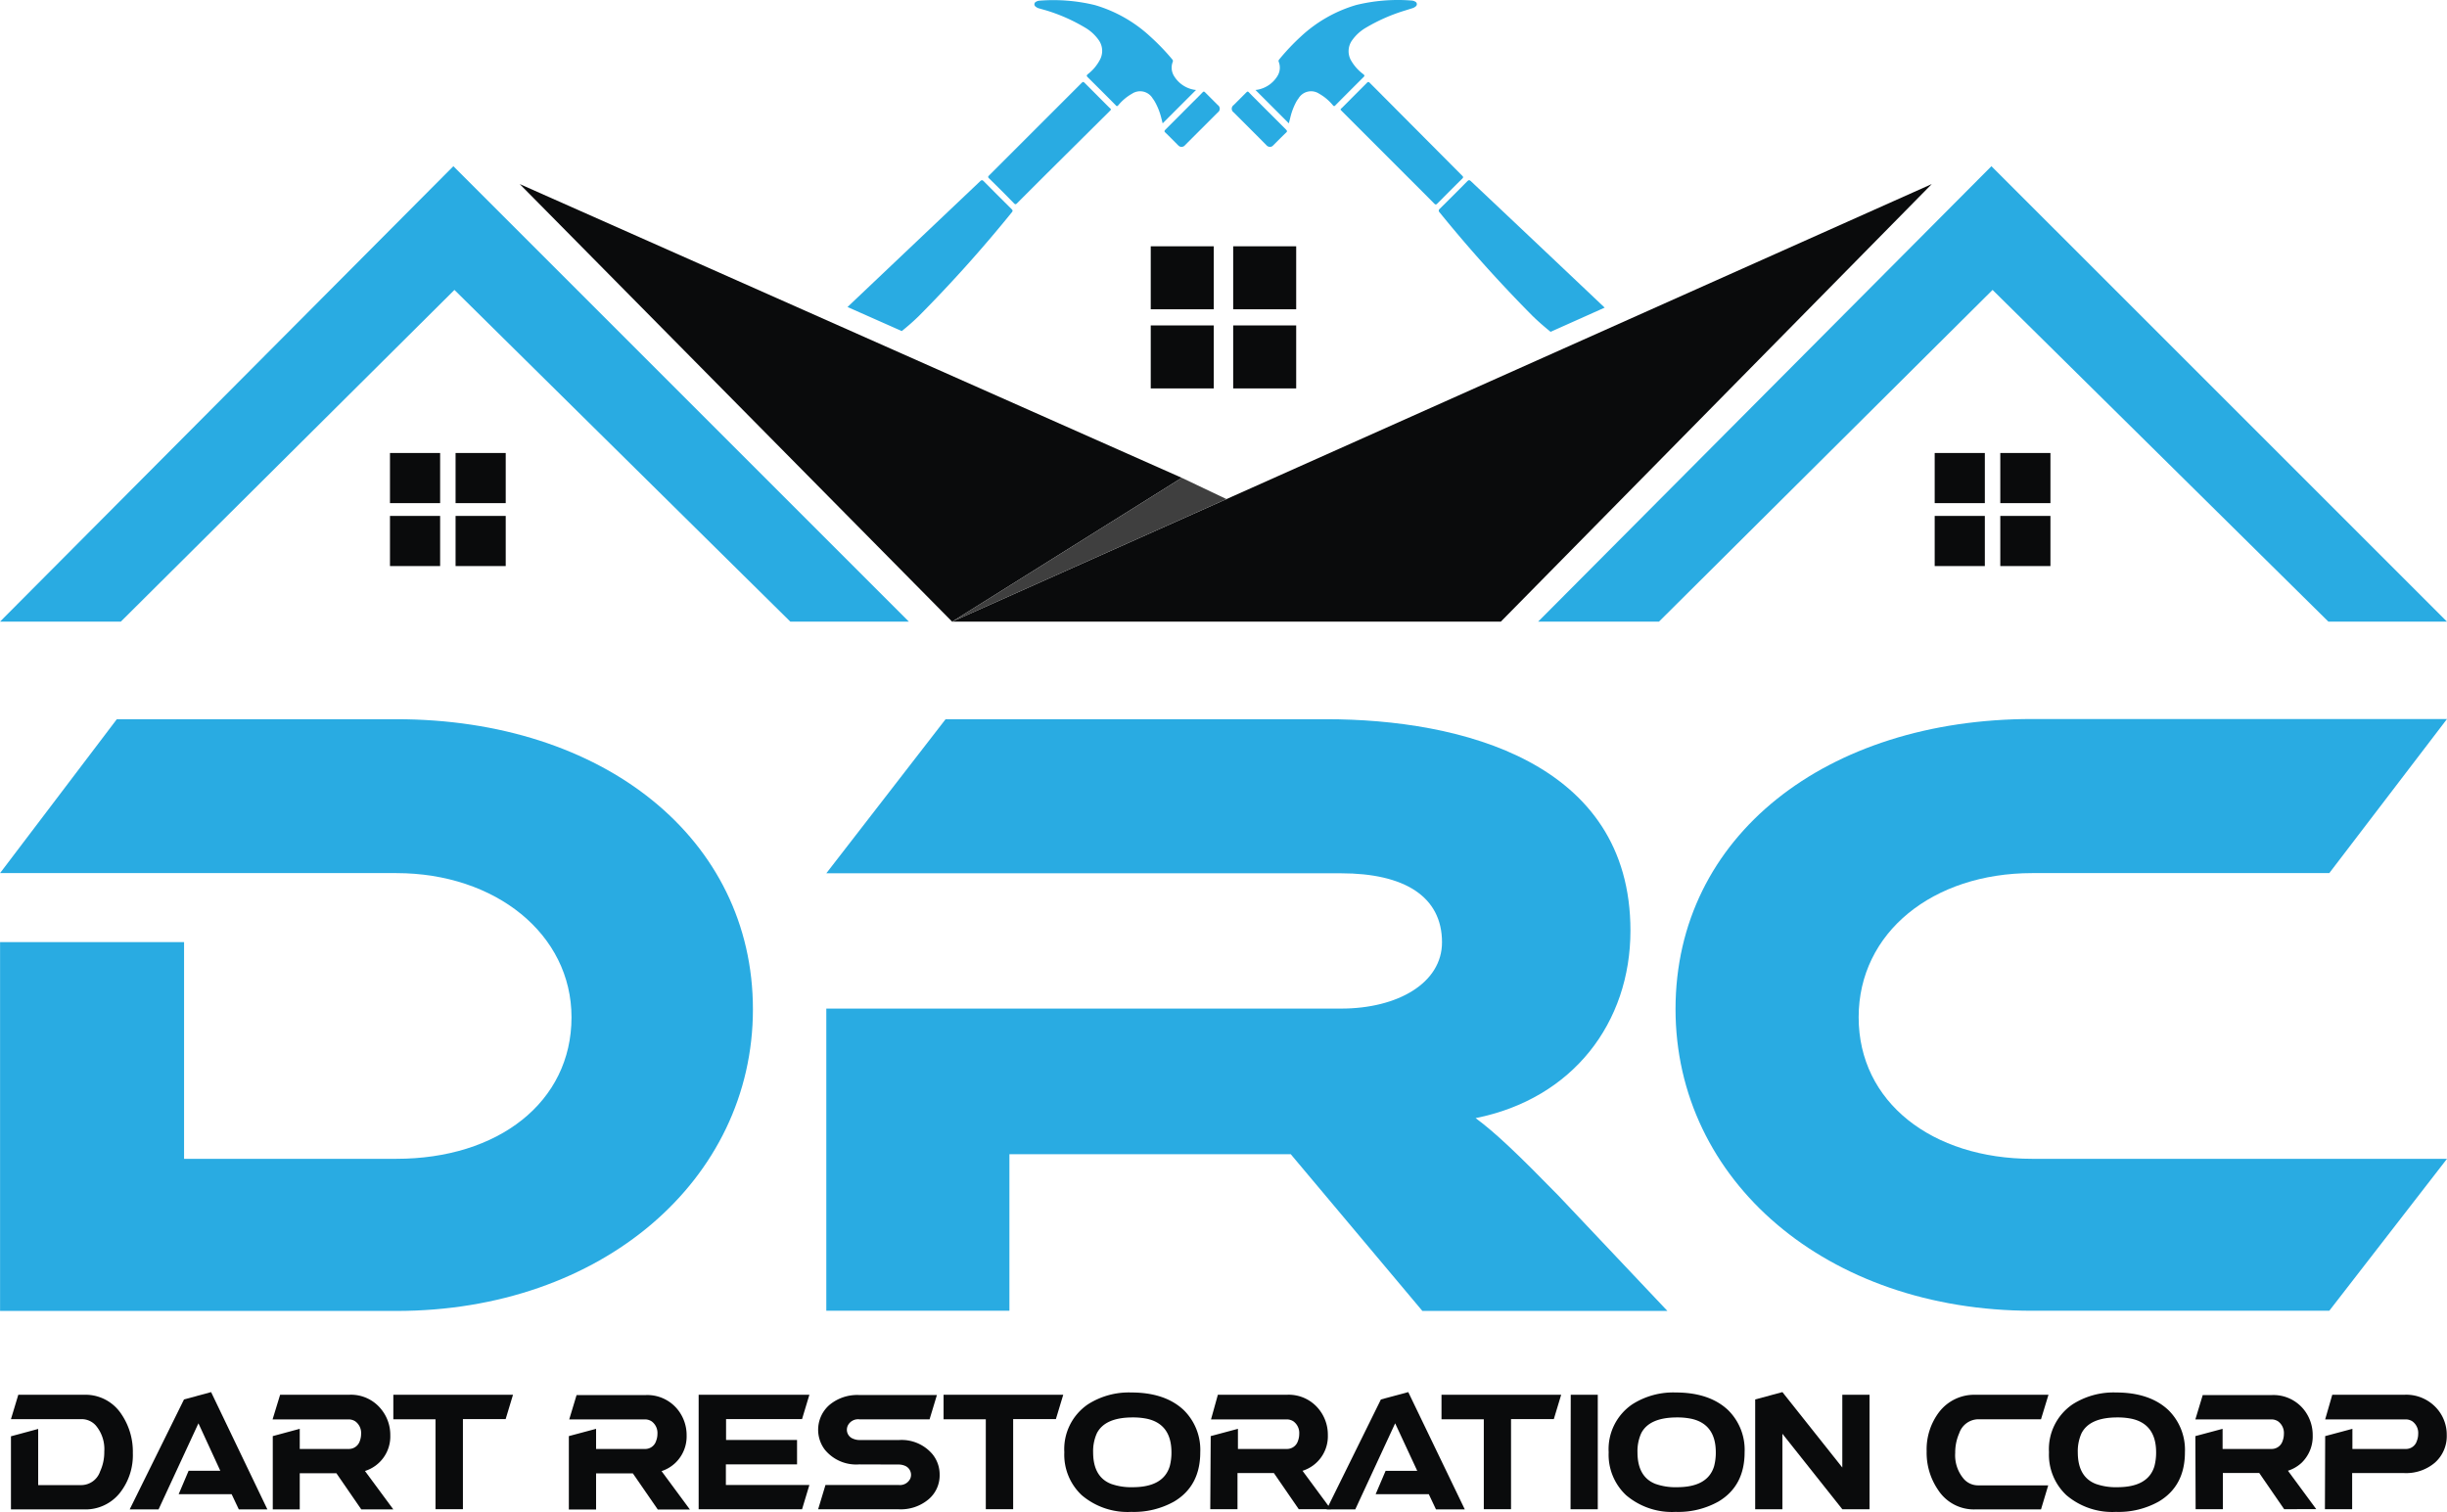
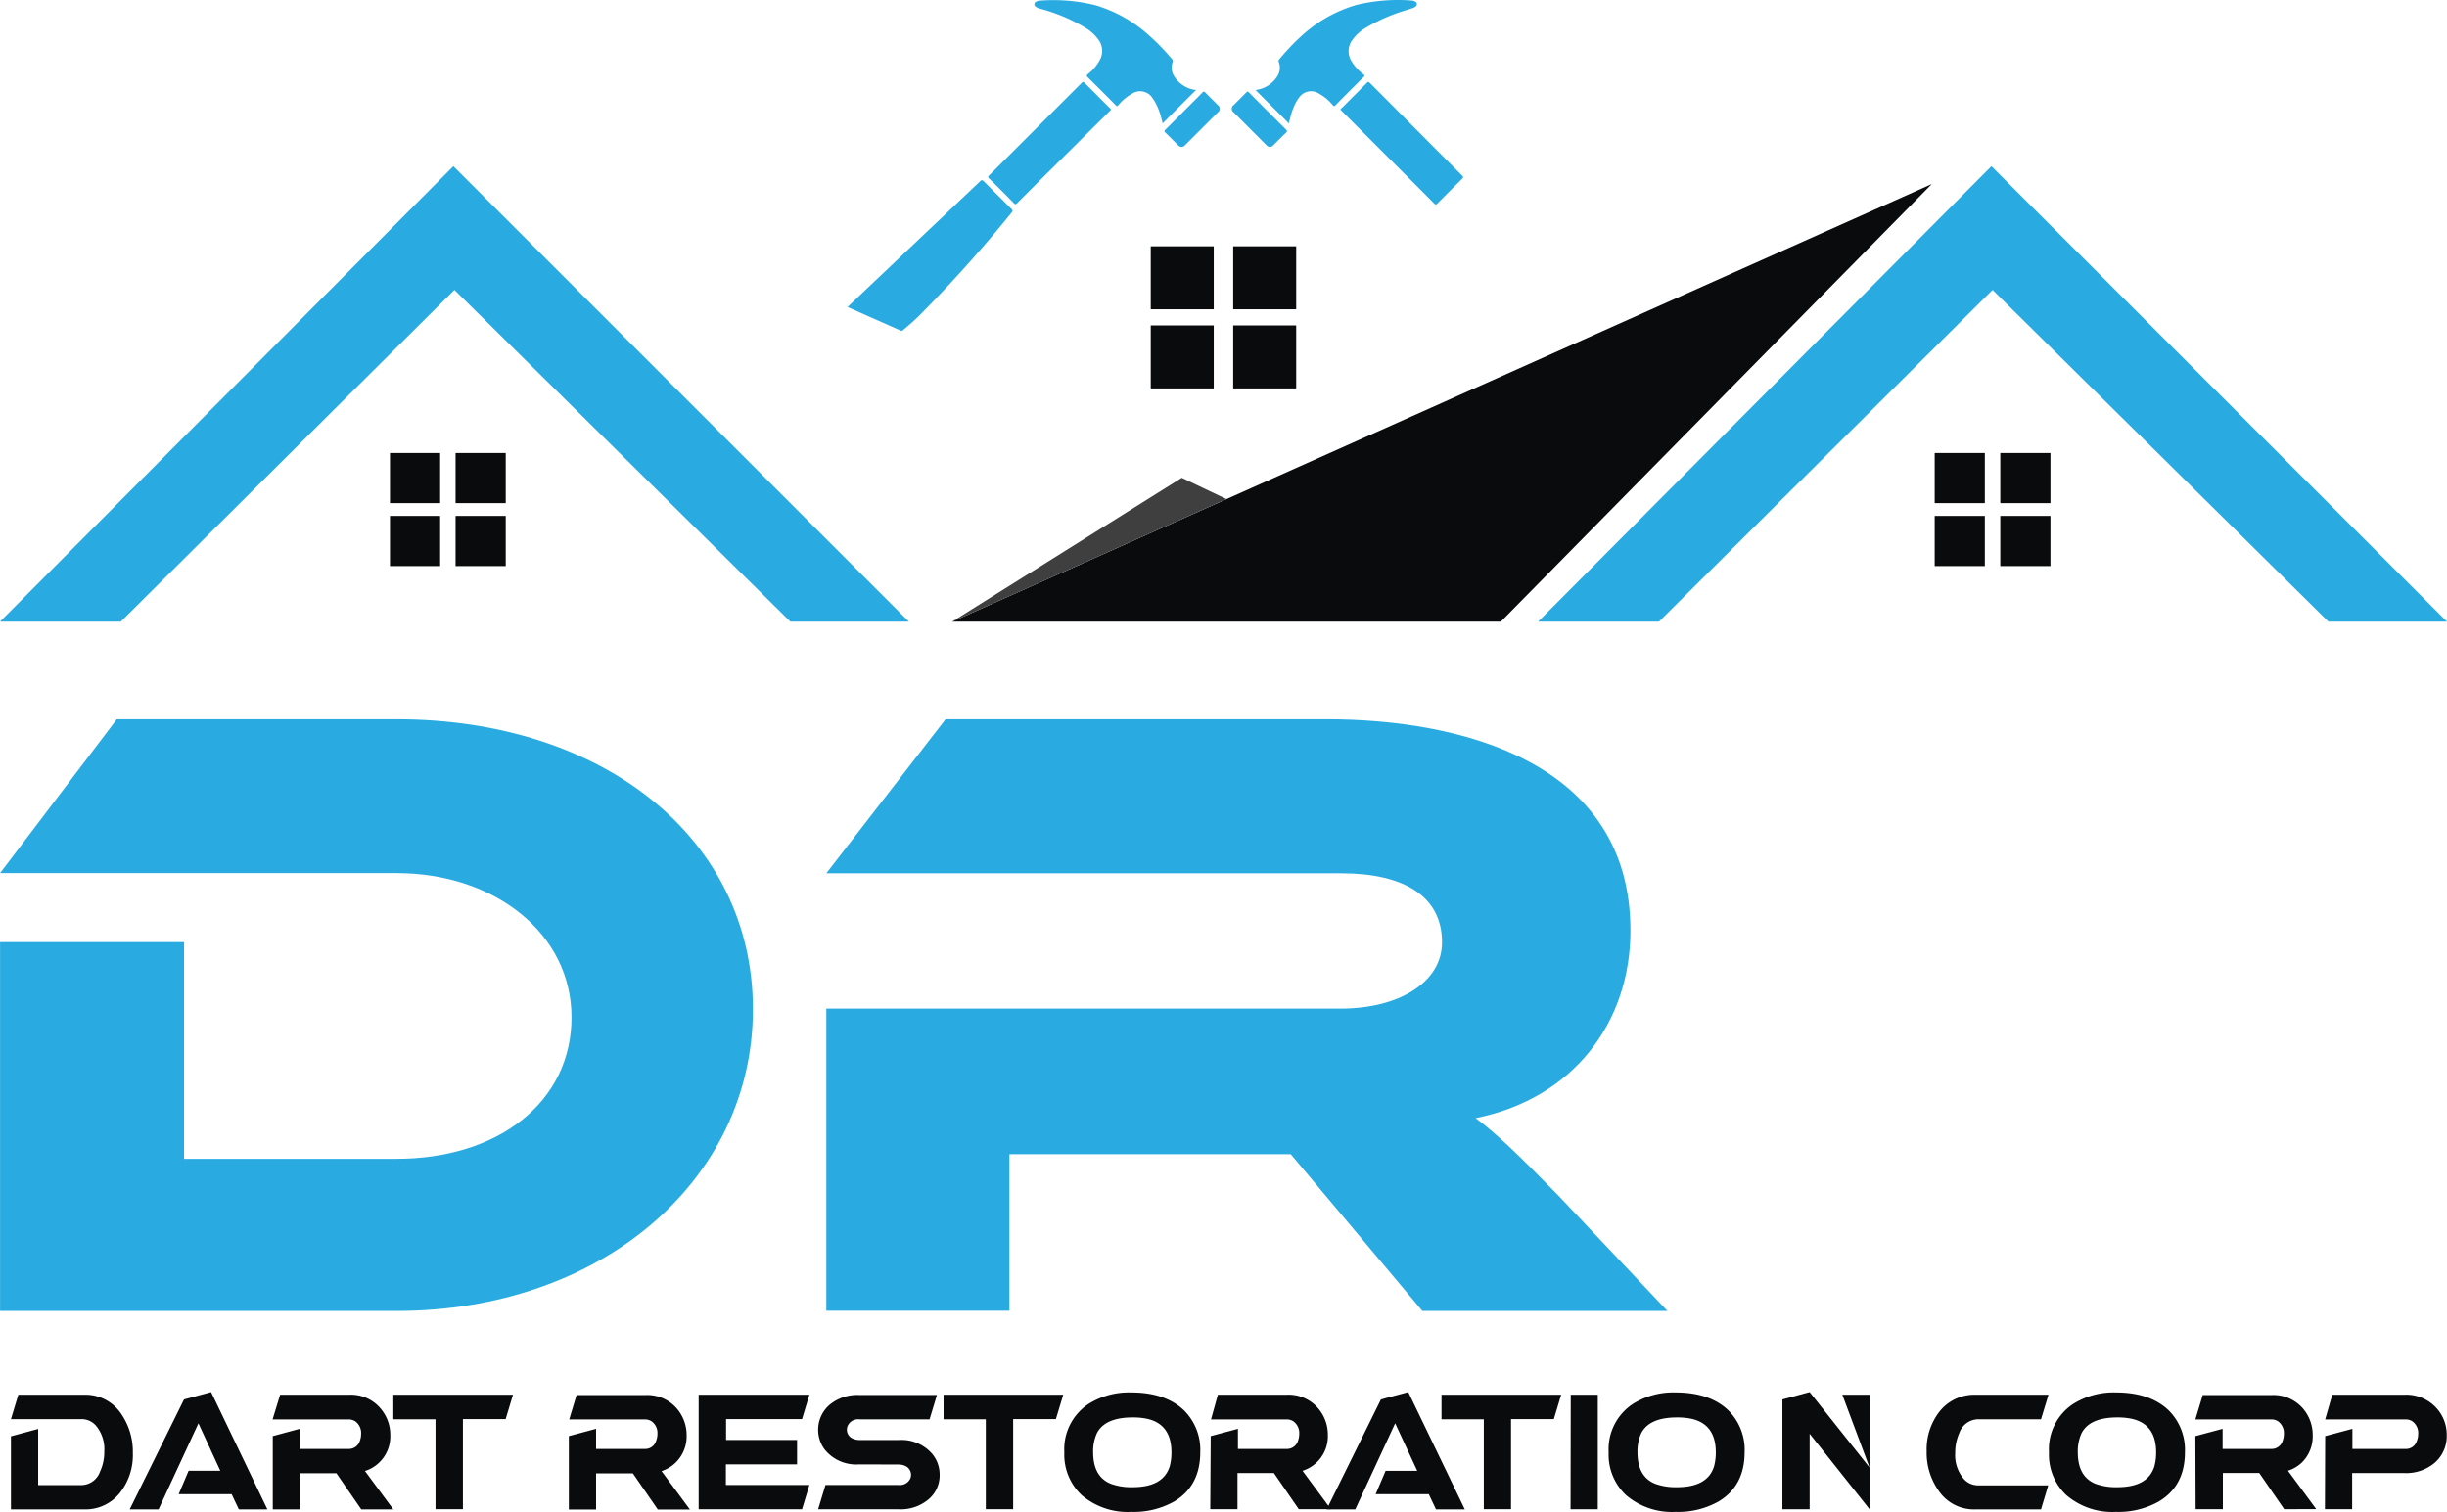
<svg xmlns="http://www.w3.org/2000/svg" width="386.46" height="238.83" viewBox="0 0 386.46 238.83">
  <g id="dartrestore-logo" transform="translate(-20.66 -52.686)">
    <path id="Path_62" data-name="Path 62" d="M180.47,86.21a217.388,217.388,0,0,1-14.69,16.39,35.874,35.874,0,0,1-2.7,2.38l-8.57-3.8,20.91-19.83c.26-.26.39-.26.64,0q2.17,2.19,4.36,4.36C180.6,85.89,180.64,86,180.47,86.21Z" fill="#29abe2" />
    <path id="Path_63" data-name="Path 63" d="M209.55,66.9l-5.27,5.27-.23-.91a10.3,10.3,0,0,0-1-2.51,4.522,4.522,0,0,0-.34-.51,2.31,2.31,0,0,0-3.27-.75,7.68,7.68,0,0,0-2.14,1.79c-.16.19-.26.25-.46,0-1.45-1.47-2.92-2.93-4.39-4.39-.2-.2-.21-.29,0-.48a6.92,6.92,0,0,0,1.92-2.28,2.94,2.94,0,0,0-.18-3.1,6.83,6.83,0,0,0-2.19-2,27.52,27.52,0,0,0-6.18-2.72l-1.1-.31a1.35,1.35,0,0,1-.5-.27.44.44,0,0,1,.07-.77,1.22,1.22,0,0,1,.58-.17,27.73,27.73,0,0,1,8.71.7,21.88,21.88,0,0,1,8.78,5A35.127,35.127,0,0,1,205.74,62c.12.14.22.25.13.47a2.52,2.52,0,0,0,.25,2.29,4.65,4.65,0,0,0,3.06,2.09Z" fill="#29abe2" />
    <path id="Path_64" data-name="Path 64" d="M196.13,70l-.25.27L186,80.08c-1.57,1.57-3.14,3.13-4.71,4.71-.2.2-.3.21-.5,0q-1.95-2-3.92-3.92c-.2-.19-.19-.28,0-.47l14.62-14.62c.18-.18.28-.2.47,0l3.91,3.92A.758.758,0,0,1,196.13,70Z" fill="#29abe2" />
    <path id="Path_65" data-name="Path 65" d="M207.26,75.89a.73.73,0,0,1-.51-.23c-.69-.69-1.37-1.39-2.07-2.06-.19-.18-.09-.28,0-.4l4.05-4.06c.62-.62,1.25-1.23,1.85-1.86.18-.19.26-.14.41,0l2,2a.7.7,0,0,1,0,1.16l-4,4-1.15,1.15a.76.76,0,0,1-.58.3Z" fill="#29abe2" />
-     <path id="Path_66" data-name="Path 66" d="M274.09,101.28l-8.54,3.82c-1-.81-1.93-1.61-2.84-2.5A219.582,219.582,0,0,1,248,86.21a.333.333,0,0,1,0-.5q2.2-2.17,4.36-4.36c.25-.26.39-.26.65,0Q263.585,91.325,274.09,101.28Z" fill="#29abe2" />
    <path id="Path_67" data-name="Path 67" d="M218.94,66.9l5.27,5.27.23-.91a10.3,10.3,0,0,1,.95-2.51,4.519,4.519,0,0,1,.34-.51,2.31,2.31,0,0,1,3.27-.75,7.68,7.68,0,0,1,2.14,1.79c.16.19.25.25.46,0q2.18-2.2,4.38-4.39c.21-.2.22-.29,0-.48A7.08,7.08,0,0,1,234,62.17a2.94,2.94,0,0,1,.19-3.1,6.9,6.9,0,0,1,2.18-2,27.92,27.92,0,0,1,6.18-2.72l1.18-.37a1.35,1.35,0,0,0,.5-.27.44.44,0,0,0-.07-.77,1.22,1.22,0,0,0-.58-.17,27.73,27.73,0,0,0-8.71.7,21.81,21.81,0,0,0-8.78,5A35.131,35.131,0,0,0,222.75,62c-.12.14-.22.25-.13.47a2.52,2.52,0,0,1-.25,2.29,4.68,4.68,0,0,1-3.06,2.09Z" fill="#29abe2" />
    <path id="Path_68" data-name="Path 68" d="M232.36,70l.25.27,9.85,9.85c1.57,1.57,3.14,3.13,4.7,4.71.2.2.31.21.51,0,1.3-1.31,2.6-2.62,3.92-3.92.19-.19.19-.28,0-.47L237,65.78c-.18-.18-.28-.2-.47,0l-3.91,3.92A.957.957,0,0,0,232.36,70Z" fill="#29abe2" />
    <path id="Path_69" data-name="Path 69" d="M221.22,75.89a.7.7,0,0,0,.51-.23c.69-.69,1.38-1.39,2.08-2.06.19-.18.08-.28,0-.4l-4.06-4.06c-.61-.62-1.24-1.23-1.84-1.86-.18-.19-.26-.14-.41,0l-2,2a.7.7,0,0,0,0,1.16l4,4,1.14,1.15A.79.79,0,0,0,221.22,75.89Z" fill="#29abe2" />
    <path id="Path_70" data-name="Path 70" d="M407.12,150.88,335.17,78.94l-71.59,71.94h19.08l52.69-52.4,53.04,52.4Z" fill="#29abe2" />
    <path id="Path_71" data-name="Path 71" d="M164.2,150.88,92.26,78.94l-71.6,71.94H39.74l52.69-52.4,53.05,52.4Z" fill="#29abe2" />
    <path id="Path_72" data-name="Path 72" d="M325.75,81.76,171.03,150.88h86.66Z" fill="#0a0b0c" />
-     <path id="Path_73" data-name="Path 73" d="M102.74,81.76l68.29,69.12,36.27-22.72Z" fill="#0a0b0c" />
    <path id="Path_74" data-name="Path 74" d="M214.36,131.52l-7.06-3.36-36.27,22.72Z" fill="#3f3f3f" />
    <rect id="Rectangle_73" data-name="Rectangle 73" width="9.95" height="9.95" transform="translate(202.4 91.59)" fill="#0a0b0c" />
    <rect id="Rectangle_74" data-name="Rectangle 74" width="9.95" height="9.95" transform="translate(215.42 91.59)" fill="#0a0b0c" />
    <rect id="Rectangle_75" data-name="Rectangle 75" width="9.95" height="9.95" transform="translate(202.4 104.09)" fill="#0a0b0c" />
    <rect id="Rectangle_76" data-name="Rectangle 76" width="9.95" height="9.95" transform="translate(215.42 104.09)" fill="#0a0b0c" />
    <rect id="Rectangle_77" data-name="Rectangle 77" width="7.92" height="7.92" transform="translate(82.25 124.24)" fill="#0a0b0c" />
    <rect id="Rectangle_78" data-name="Rectangle 78" width="7.92" height="7.92" transform="translate(92.61 124.24)" fill="#0a0b0c" />
    <rect id="Rectangle_79" data-name="Rectangle 79" width="7.92" height="7.92" transform="translate(82.25 134.18)" fill="#0a0b0c" />
    <rect id="Rectangle_80" data-name="Rectangle 80" width="7.92" height="7.92" transform="translate(92.61 134.18)" fill="#0a0b0c" />
    <rect id="Rectangle_81" data-name="Rectangle 81" width="7.92" height="7.92" transform="translate(326.21 124.24)" fill="#0a0b0c" />
    <rect id="Rectangle_82" data-name="Rectangle 82" width="7.92" height="7.92" transform="translate(336.57 124.24)" fill="#0a0b0c" />
    <rect id="Rectangle_83" data-name="Rectangle 83" width="7.92" height="7.92" transform="translate(326.21 134.18)" fill="#0a0b0c" />
    <rect id="Rectangle_84" data-name="Rectangle 84" width="7.92" height="7.92" transform="translate(336.57 134.18)" fill="#0a0b0c" />
    <path id="Path_75" data-name="Path 75" d="M83.26,259.76H20.67V201.5H49.73v34.23H83.26c16.07,0,27.66-8.94,27.66-22.36,0-13.13-12-22.77-27.66-22.77H20.67l18.44-24.31H83.26c32.69,0,56.31,18.86,56.31,45.82S115.67,259.76,83.26,259.76Z" fill="#29abe2" />
    <path id="Path_76" data-name="Path 76" d="M284,259.76H245.3L224.51,235H180.08v24.73H151.16V212h81.31c8.95,0,15.93-4.05,15.93-10.47,0-7.27-6-10.9-15.93-10.9H151.16L170,166.29h60.1c21.24,0,48.06,6.7,48.06,33.39,0,14.53-9.08,26.55-24.45,29.62,3.21,2.38,6.71,5.73,13.13,12.3Z" fill="#29abe2" />
-     <path id="Path_77" data-name="Path 77" d="M407.12,235.73l-18.59,24H341.59c-32.42,0-56.31-20.54-56.31-47.65,0-27.38,23.89-45.82,56.31-45.82h65.53L388.53,190.6H341.59c-15.65,0-27.39,9.36-27.39,22.77s11.6,22.36,27.39,22.36Z" fill="#29abe2" />
    <path id="Path_78" data-name="Path 78" d="M22.39,279.56l4.3-1.16v8.87h6.78a3.17,3.17,0,0,0,3-2.16,7.26,7.26,0,0,0,.66-3.14,5.79,5.79,0,0,0-1.34-4.12,3,3,0,0,0-2.27-1H22.39L23.55,273H34a6.78,6.78,0,0,1,5.85,3.09,10.53,10.53,0,0,1,1.79,6.12,9.62,9.62,0,0,1-2,6.23A6.94,6.94,0,0,1,34,291.11H22.39Z" fill="#0a0b0c" />
    <path id="Path_79" data-name="Path 79" d="M48.88,288.7l1.57-3.7h5L52,277.51l-6.3,13.6H41.14l8.58-17.37L54,272.58l8.89,18.53H58.38l-1.14-2.41Z" fill="#0a0b0c" />
    <path id="Path_80" data-name="Path 80" d="M63.74,279.53,68,278.38v3.18h7.71a1.81,1.81,0,0,0,1.78-1.27,3.15,3.15,0,0,0,.2-1.1,2.27,2.27,0,0,0-.93-2,1.94,1.94,0,0,0-1.05-.3h-12L64.9,273H75.79A6.12,6.12,0,0,1,81,275.46a6.39,6.39,0,0,1,1.3,3.94,5.71,5.71,0,0,1-4,5.64l4.48,6.07H77.72l-3.93-5.71H68v5.71H63.74Z" fill="#0a0b0c" />
    <path id="Path_81" data-name="Path 81" d="M82.78,276.87V273h18.9l-1.16,3.84H93.77v14.24H89.44V276.87Z" fill="#0a0b0c" />
    <path id="Path_82" data-name="Path 82" d="M110.5,279.53l4.3-1.15v3.18h7.71a1.79,1.79,0,0,0,1.77-1.27,3,3,0,0,0,.21-1.1,2.27,2.27,0,0,0-.93-2,1.94,1.94,0,0,0-1-.3h-12l1.16-3.84h10.89a6.14,6.14,0,0,1,5.19,2.43,6.45,6.45,0,0,1,1.3,3.94,5.77,5.77,0,0,1-1.78,4.34,5.691,5.691,0,0,1-2.18,1.3l4.48,6.07h-5.07l-3.94-5.71H114.8v5.71h-4.3Z" fill="#0a0b0c" />
    <path id="Path_83" data-name="Path 83" d="M135.3,284v3.25h13.19l-1.16,3.84H131V273h17.49l-1.16,3.84h-12v3.3h11.21V284Z" fill="#0a0b0c" />
    <path id="Path_84" data-name="Path 84" d="M156.35,284a6.39,6.39,0,0,1-5.42-2.32,5.21,5.21,0,0,1,.72-7.07,6.85,6.85,0,0,1,4.7-1.57h12.28l-1.16,3.84H156.39a1.81,1.81,0,0,0-1.84,1,1.6,1.6,0,0,0-.14.63,1.51,1.51,0,0,0,1,1.44,2.54,2.54,0,0,0,1,.2h6.23a6.38,6.38,0,0,1,5.28,2.23,5.07,5.07,0,0,1,1.14,3.25,4.94,4.94,0,0,1-1.78,3.91,6.81,6.81,0,0,1-4.64,1.55H149.87l1.16-3.84h11.55a1.8,1.8,0,0,0,1.84-1,1.54,1.54,0,0,0-.77-2,2.5,2.5,0,0,0-1.07-.23Z" fill="#0a0b0c" />
    <path id="Path_85" data-name="Path 85" d="M169.68,276.87V273h18.9l-1.16,3.84h-6.75v14.24h-4.32V276.87Z" fill="#0a0b0c" />
    <path id="Path_86" data-name="Path 86" d="M210.22,282.08q0,5.32-4.12,7.78a13,13,0,0,1-6.77,1.64,11.18,11.18,0,0,1-7.83-2.64,8.76,8.76,0,0,1-2.75-6.78,8.56,8.56,0,0,1,3.73-7.57,12,12,0,0,1,6.85-1.87c3.57,0,6.34.94,8.3,2.8A8.79,8.79,0,0,1,210.22,282.08Zm-16.92,0q0,3.89,2.84,5a9.479,9.479,0,0,0,3.41.52q4.84,0,5.85-3.31a8.311,8.311,0,0,0,.27-2.19q0-4.43-3.82-5.3a10.76,10.76,0,0,0-2.3-.22q-4.38,0-5.66,2.5A6.88,6.88,0,0,0,193.3,282.08Z" fill="#0a0b0c" />
    <path id="Path_87" data-name="Path 87" d="M211.87,279.53l4.3-1.15v3.18h7.7a1.81,1.81,0,0,0,1.78-1.27,3.15,3.15,0,0,0,.2-1.1,2.27,2.27,0,0,0-.93-2,1.94,1.94,0,0,0-1-.3h-12L213,273h10.89a6.11,6.11,0,0,1,5.18,2.43,6.39,6.39,0,0,1,1.3,3.94,5.71,5.71,0,0,1-4,5.64l4.48,6.07h-5.07l-3.93-5.71H216.1v5.71h-4.3Z" fill="#0a0b0c" />
    <path id="Path_88" data-name="Path 88" d="M237.92,288.7l1.57-3.68h5L241,277.51l-6.3,13.6h-4.52l8.57-17.37,4.32-1.16L252,291.11h-4.55l-1.14-2.41Z" fill="#0a0b0c" />
    <path id="Path_89" data-name="Path 89" d="M248.32,276.87V273h18.9l-1.16,3.84H259.3v14.24H255V276.87Z" fill="#0a0b0c" />
    <path id="Path_90" data-name="Path 90" d="M268.73,273H273v18.08h-4.3Z" fill="#0a0b0c" />
    <path id="Path_91" data-name="Path 91" d="M296.19,282.08q0,5.32-4.12,7.78a13,13,0,0,1-6.77,1.64,11.18,11.18,0,0,1-7.83-2.64,8.76,8.76,0,0,1-2.75-6.78,8.56,8.56,0,0,1,3.73-7.57,12,12,0,0,1,6.85-1.87c3.57,0,6.34.94,8.3,2.8a8.79,8.79,0,0,1,2.59,6.64Zm-16.92,0q0,3.89,2.84,5a9.479,9.479,0,0,0,3.41.52q4.85,0,5.85-3.31a8.31,8.31,0,0,0,.27-2.19q0-4.43-3.82-5.3a10.76,10.76,0,0,0-2.3-.22q-4.38,0-5.66,2.5A6.88,6.88,0,0,0,279.27,282.08Z" fill="#0a0b0c" />
-     <path id="Path_92" data-name="Path 92" d="M311.62,273h4.3v18.08h-4.3l-9.46-11.92v11.92h-4.3V273.74l4.3-1.16,9.46,11.91Z" fill="#0a0b0c" />
+     <path id="Path_92" data-name="Path 92" d="M311.62,273h4.3v18.08l-9.46-11.92v11.92h-4.3V273.74l4.3-1.16,9.46,11.91Z" fill="#0a0b0c" />
    <path id="Path_93" data-name="Path 93" d="M332.59,273h11.59L343,276.87h-9.91a3.22,3.22,0,0,0-3,2.19,7.579,7.579,0,0,0-.64,3.13,5.74,5.74,0,0,0,1.37,4.12,3,3,0,0,0,2.25,1h11.07l-1.14,3.8H332.59a6.74,6.74,0,0,1-5.85-3.09,10.38,10.38,0,0,1-1.8-6.1,9.74,9.74,0,0,1,2-6.23,7,7,0,0,1,5.65-2.69Z" fill="#0a0b0c" />
    <path id="Path_94" data-name="Path 94" d="M365.73,282.08q0,5.32-4.12,7.78a13,13,0,0,1-6.77,1.64,11.18,11.18,0,0,1-7.83-2.64,8.76,8.76,0,0,1-2.75-6.78,8.56,8.56,0,0,1,3.73-7.57,12,12,0,0,1,6.85-1.87c3.57,0,6.34.94,8.3,2.8a8.79,8.79,0,0,1,2.59,6.64Zm-16.92,0q0,3.89,2.84,5a9.479,9.479,0,0,0,3.41.52q4.85,0,5.85-3.31a8.309,8.309,0,0,0,.27-2.19q0-4.43-3.82-5.3a10.758,10.758,0,0,0-2.3-.22q-4.38,0-5.66,2.5A6.88,6.88,0,0,0,348.81,282.08Z" fill="#0a0b0c" />
    <path id="Path_95" data-name="Path 95" d="M367.38,279.53l4.3-1.15v3.18h7.7a1.81,1.81,0,0,0,1.78-1.27,3.15,3.15,0,0,0,.2-1.1,2.27,2.27,0,0,0-.93-2,1.94,1.94,0,0,0-1.05-.3h-12l1.16-3.84h10.89a6.14,6.14,0,0,1,5.19,2.43,6.44,6.44,0,0,1,1.29,3.94,5.77,5.77,0,0,1-1.77,4.34A5.691,5.691,0,0,1,382,285l4.47,6.07H381.4l-3.93-5.71h-5.75v5.71h-4.3Z" fill="#0a0b0c" />
    <path id="Path_96" data-name="Path 96" d="M387.88,279.53l4.3-1.15v3.18h8.41a1.79,1.79,0,0,0,1.77-1.27,3,3,0,0,0,.21-1.1,2.27,2.27,0,0,0-.93-2,1.94,1.94,0,0,0-1.05-.3H387.88L389,273h11.37a6.44,6.44,0,0,1,5.39,2.46,6.26,6.26,0,0,1,1.32,3.91,5.59,5.59,0,0,1-1.89,4.37,7,7,0,0,1-4.82,1.63h-8.23v5.71h-4.3Z" fill="#0a0b0c" />
  </g>
</svg>